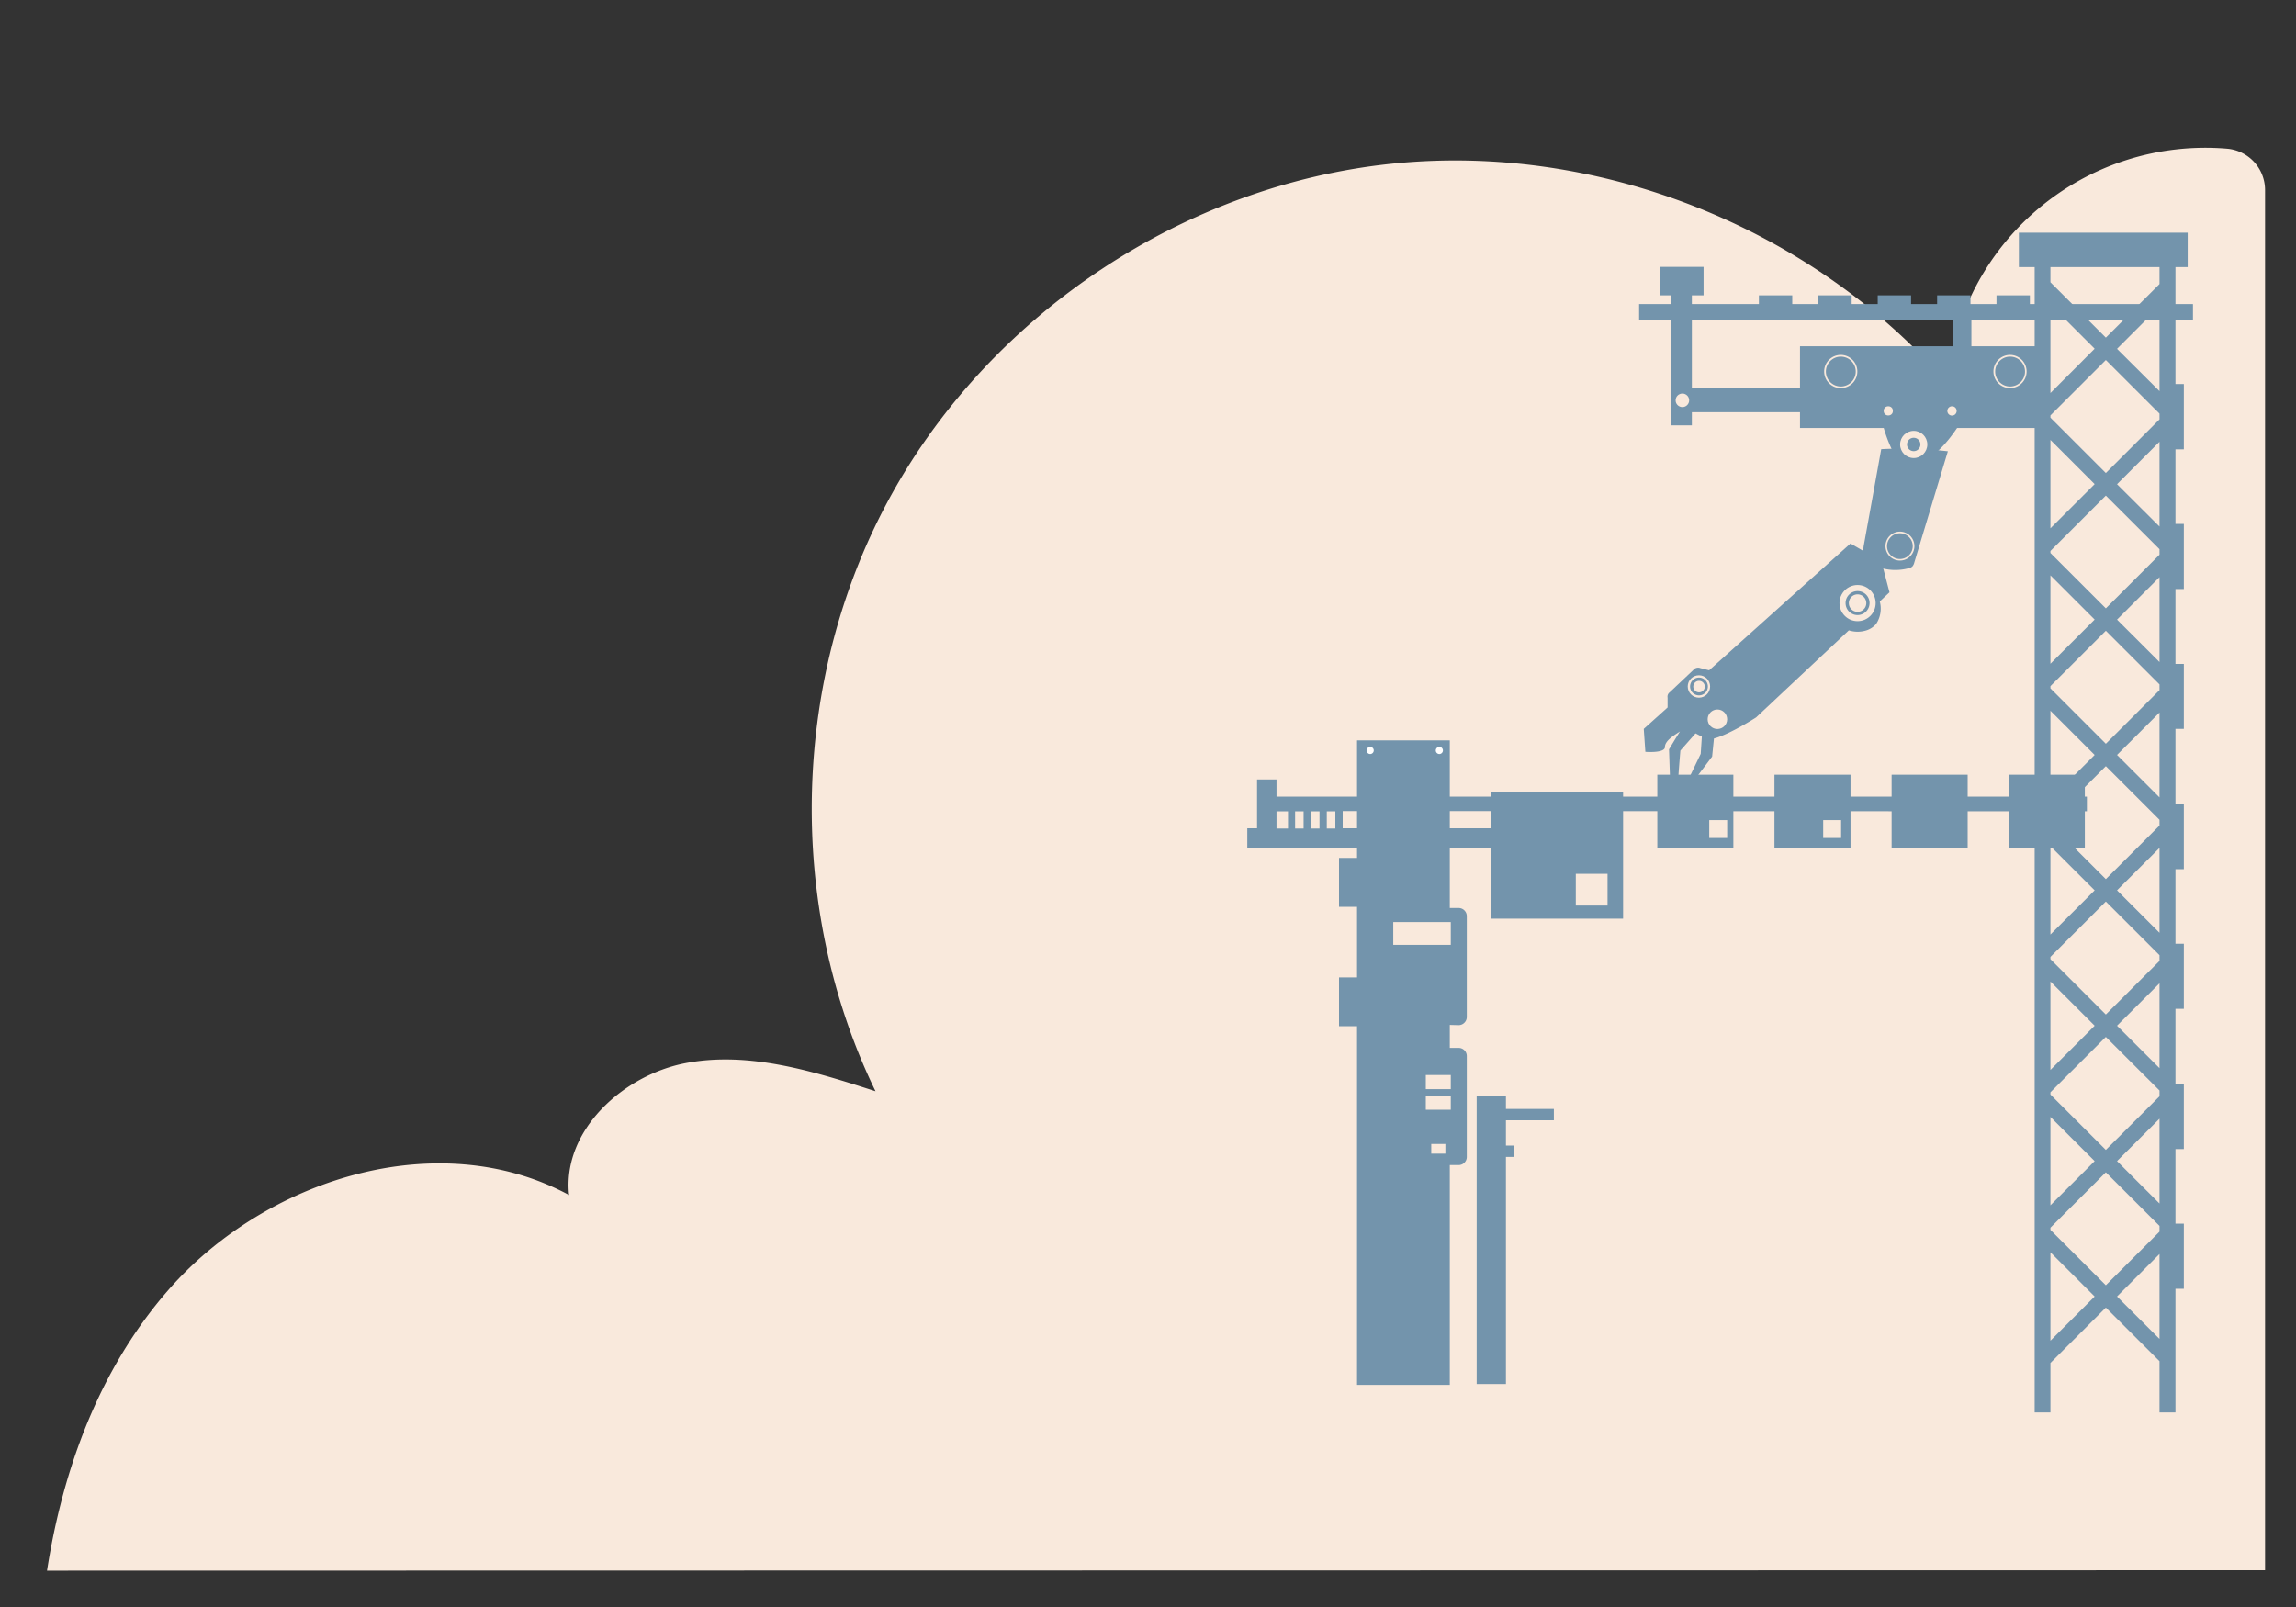
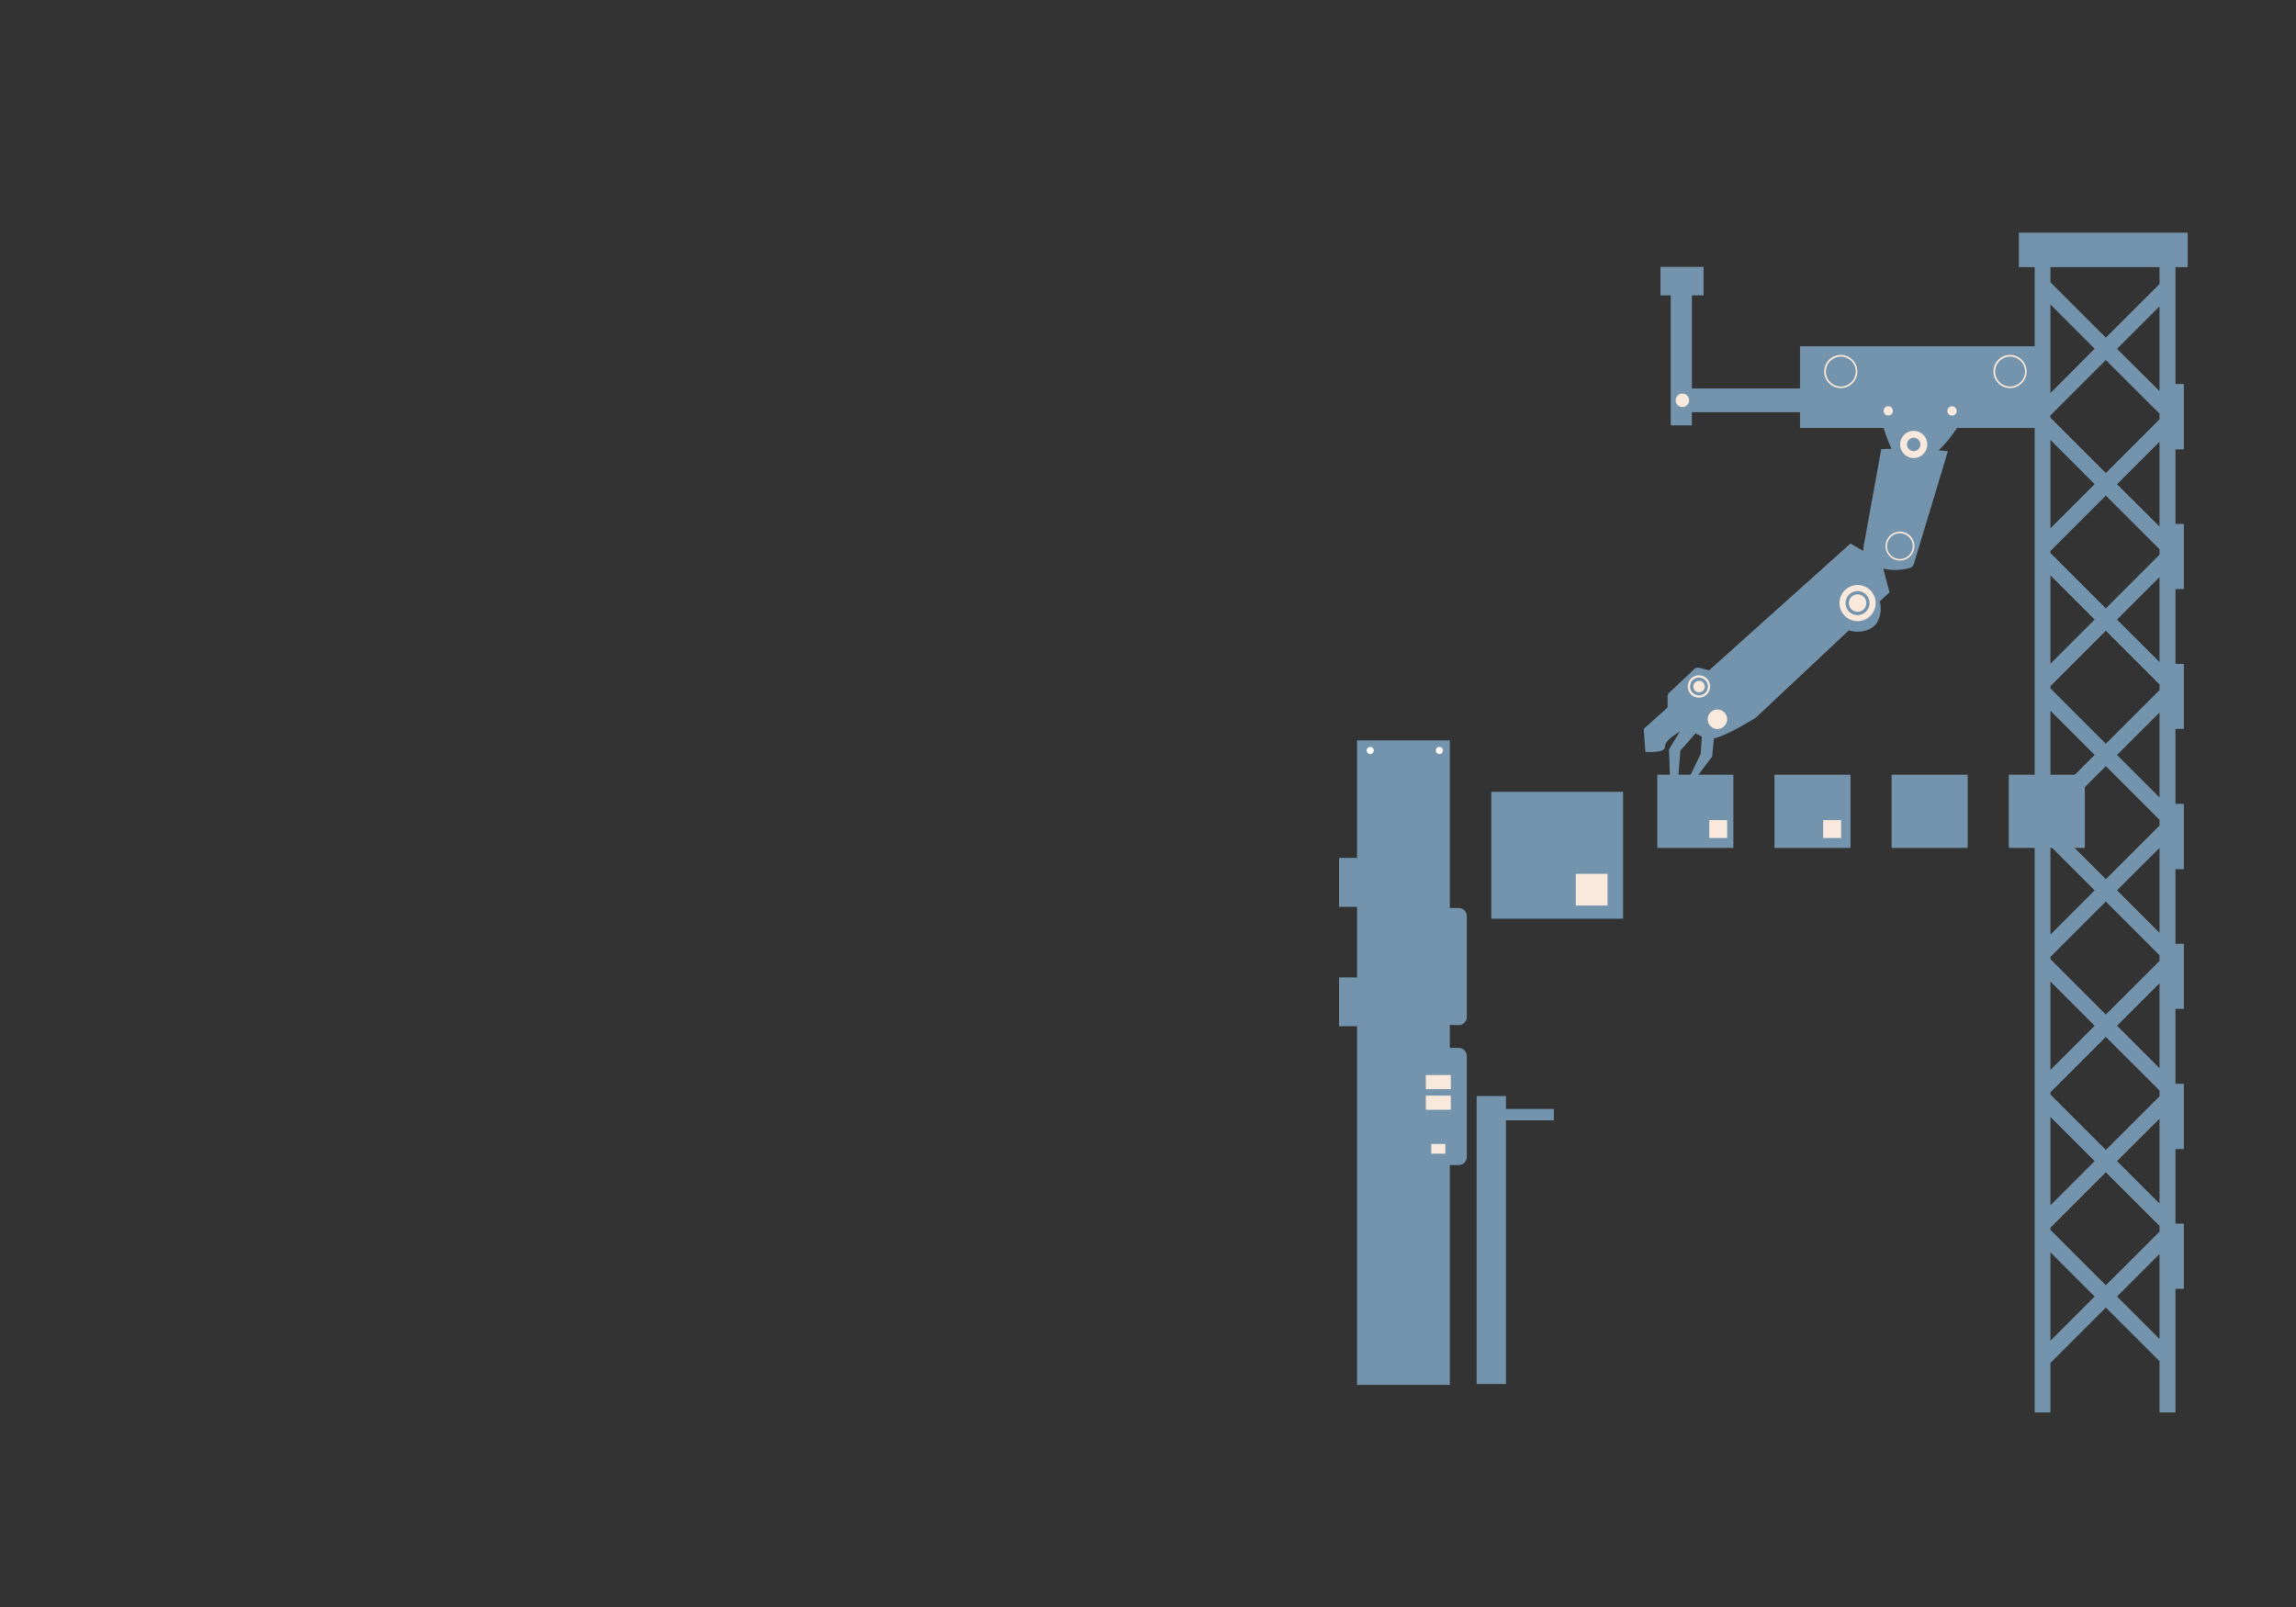
<svg xmlns="http://www.w3.org/2000/svg" viewBox="0 0 400 280">
  <rect x="0" y="0" width="400" height="280" fill="#333333" stroke="none" />
  <defs>
    <style>.cls-1{fill:#f9e9dc;}.cls-2{fill:#7394ac;}.cls-3{fill:#fff;}</style>
  </defs>
  <title>tind</title>
  <g id="layer">
-     <path class="cls-1" d="M394.61,273.6V33.14a7.24,7.24,0,0,0-6.67-7.24,45.15,45.15,0,0,0-48.7,40.87c-23.67-27.24-61-42-96.9-38.23S173,54.41,155.41,86s-18.64,71.67-2.88,104.14c-10.71-3.47-22-7-33-4.92s-21.6,11.78-20.39,23c-22.79-12.3-53-2.84-69.95,16.71-11.8,13.58-18.19,30.8-21,48.74Z" />
    <path class="cls-2" d="M254.12,178.62a1.43,1.43,0,0,0,1.42-1.42V159.62a1.42,1.42,0,0,0-1.42-1.41h-1.54V129H236.42v20.48h-3.14V158h3.14V170.3h-3.14v8.51h3.14V241.3h16.16V203h1.54a1.42,1.42,0,0,0,1.42-1.42V184a1.42,1.42,0,0,0-1.42-1.42h-1.54v-4Z" />
-     <path class="cls-2" d="M363.57,141.36v-2.55H222.39v-3H219v8.51h-1.7v3.4h46.78v-3.4H233.92v-3Zm-135.18,0h1.49v3h-1.49Zm-1.28,3h-1.48v-3h1.48Zm-4.72-3h2v3h-2Zm10.25,3h-1.49v-3h1.49Z" />
    <rect class="cls-2" x="257.26" y="190.97" width="5.1" height="50.18" />
    <path class="cls-2" d="M381.13,46.54v-6H351.72v6h2.75V246.1h2.75v-8.62l9.65-9.65,9.35,9.34v8.93H379V224.55h1.46V213.21H379v-13h1.46V188.83H379V175.78h1.46V164.44H379v-13h1.46V140.06H379V127h1.46V115.68H379V102.63h1.46V91.29H379v-13h1.46V66.91H379V46.54ZM357.22,76.65l7.7,7.7-7.7,7.7Zm19,20L366.87,106l-9.65-9.65V96l9.65-9.65,9.35,9.34Zm-19,3.6,7.7,7.7-7.7,7.7Zm19,20-9.35,9.34-9.65-9.65v-.39l9.65-9.65,9.35,9.35Zm-19,3.59,7.7,7.7-7.7,7.7Zm19,20-9.35,9.34-9.65-9.65v-.39l9.65-9.65,9.35,9.35Zm-19,3.59,7.7,7.7-7.7,7.7Zm19,20-9.35,9.34-9.65-9.65v-.39l9.65-9.65,9.35,9.35Zm-19,3.59,7.7,7.7-7.7,7.7Zm19,20-9.35,9.34-9.65-9.65v-.39l9.65-9.65,9.35,9.34Zm-19,3.59,7.7,7.7-7.7,7.7Zm0,19.3,9.65-9.65,9.35,9.34v1l-9.35,9.34-9.65-9.65Zm11.6-11.6,7.4-7.39v14.78Zm0-23.59,7.4-7.39v14.78Zm0-23.59,7.4-7.39v14.79Zm0-23.59,7.4-7.39v14.79Zm0-23.58,7.4-7.4v14.79Zm0-23.59,7.4-7.4V91.74Zm7.4-12.3v1l-9.35,9.35-9.65-9.65v-.39l9.65-9.65Zm-7.4-11.29,7.4-7.4V68.15Zm-11.6,7.7V53.06l7.7,7.7Zm0,165.12v-15.4l7.7,7.7Zm11.6-7.7,7.4-7.4v14.79Zm7.4-176.41-9.35,9.34-9.65-9.65V46.54h19Z" />
    <rect class="cls-2" x="313.59" y="60.33" width="42.73" height="14.24" />
    <path class="cls-2" d="M327.84,99a9.06,9.06,0,0,0,4.71,0,1.35,1.35,0,0,0,.6-.29,1.56,1.56,0,0,0,.35-.69l5.85-19.39a69.28,69.28,0,0,0-11.61-.37q-1.49,8.28-3,16.57a5.12,5.12,0,0,0-.11,1.23C324.78,97.53,326.34,98.57,327.84,99Z" />
    <path class="cls-2" d="M327.26,72.2l.4.25a25.52,25.52,0,0,0,2.11,6.24,4.49,4.49,0,0,0,1.84,2.2c1.27.61,2.79,0,4-.75,3-1.93,5-4.9,6.86-7.94Z" />
    <path class="cls-2" d="M327.48,104.8l1.7-1.6-1.41-5.39-5.39-3.11-24.62,22.09-1.52-.38a1.07,1.07,0,0,0-1.26.35l-4.1,3.87a.94.94,0,0,0-.36.92l0,1.72L286.37,127l.28,4s3.41.28,3.41-.85,1.7-2.1,2.62-2.7c-.78,1.21-1.91,3.12-1.91,3.12l.21,6.1s1.42.56,1.34.35.43-6.24.43-6.24l2.64-3,1.1.57-.2,3-2.41,5,.71.36,3.69-4.89.32-3.15c2.67-.67,7.33-3.66,7.33-3.66l16.17-15.18a5,5,0,0,0,2.75.09,3.73,3.73,0,0,0,2-1.2,4.82,4.82,0,0,0,.64-3.92Z" />
    <circle class="cls-1" cx="333.4" cy="77.44" r="2.37" />
    <circle class="cls-2" cx="333.4" cy="77.44" r="1.17" />
    <circle class="cls-1" cx="323.62" cy="105.08" r="3.15" />
    <path class="cls-2" d="M323.62,107.17a2.09,2.09,0,1,1,2.09-2.09A2.1,2.1,0,0,1,323.62,107.17Zm0-3.61a1.52,1.52,0,1,0,1.52,1.52A1.53,1.53,0,0,0,323.62,103.56Z" />
    <circle class="cls-1" cx="299.2" cy="125.32" r="1.7" />
    <circle class="cls-1" cx="295.98" cy="119.61" r="1.95" />
    <path class="cls-2" d="M296,121.16a1.55,1.55,0,1,1,1.54-1.55A1.55,1.55,0,0,1,296,121.16Zm0-2.53a1,1,0,1,0,1,1A1,1,0,0,0,296,118.63Z" />
    <path class="cls-1" d="M331,97.67a2.52,2.52,0,1,1,2.52-2.51A2.52,2.52,0,0,1,331,97.67Zm0-4.75a2.24,2.24,0,1,0,2.23,2.24A2.24,2.24,0,0,0,331,92.92Z" />
    <rect class="cls-2" x="329.55" y="134.98" width="13.25" height="12.76" />
    <rect class="cls-2" x="349.96" y="134.98" width="13.25" height="12.76" />
    <rect class="cls-2" x="259.81" y="137.96" width="22.96" height="22.11" />
    <rect class="cls-1" x="274.53" y="152.25" width="5.53" height="5.53" />
    <rect class="cls-2" x="288.73" y="134.98" width="13.25" height="12.76" />
    <rect class="cls-1" x="297.78" y="142.89" width="3.12" height="3.12" />
    <rect class="cls-2" x="309.14" y="134.98" width="13.25" height="12.76" />
    <rect class="cls-1" x="317.63" y="142.89" width="3.12" height="3.12" />
    <polygon class="cls-2" points="333.8 67.68 294.75 67.68 294.75 51.46 296.79 51.46 296.79 46.5 289.28 46.5 289.28 51.46 291.07 51.46 291.07 74.11 294.75 74.11 294.75 71.82 333.8 71.82 333.8 67.68" />
-     <polygon class="cls-2" points="382.05 52.98 353.64 52.98 353.64 51.46 347.82 51.46 347.82 52.98 343.29 52.98 343.29 51.46 337.48 51.46 337.48 52.98 332.94 52.98 332.94 51.46 327.13 51.46 327.13 52.98 322.59 52.98 322.59 51.46 316.78 51.46 316.78 52.98 312.24 52.98 312.24 51.46 306.43 51.46 306.43 52.98 285.56 52.98 285.56 55.73 340.24 55.73 340.24 73.19 343.45 73.19 343.45 55.73 382.05 55.73 382.05 52.98" />
    <path class="cls-1" d="M320.7,67.62a2.89,2.89,0,1,1,2.88-2.88A2.88,2.88,0,0,1,320.7,67.62Zm0-5.48a2.6,2.6,0,1,0,2.6,2.6A2.6,2.6,0,0,0,320.7,62.14Z" />
    <path class="cls-1" d="M350.19,67.62a2.89,2.89,0,1,1,2.88-2.88A2.89,2.89,0,0,1,350.19,67.62Zm0-5.48a2.6,2.6,0,1,0,2.6,2.6A2.59,2.59,0,0,0,350.19,62.14Z" />
    <circle class="cls-1" cx="328.97" cy="71.59" r="0.8" />
    <path class="cls-1" d="M340.88,71.59a.81.81,0,1,1-.81-.8A.8.8,0,0,1,340.88,71.59Z" />
    <circle class="cls-1" cx="293.1" cy="69.75" r="1.18" />
    <path class="cls-3" d="M239.33,130.75a.62.62,0,1,1-.61-.61A.61.61,0,0,1,239.33,130.75Z" />
    <path class="cls-3" d="M251.38,130.75a.62.62,0,1,1-.61-.61A.61.61,0,0,1,251.38,130.75Z" />
-     <rect class="cls-1" x="242.73" y="160.66" width="10.02" height="3.97" />
    <rect class="cls-1" x="248.4" y="187.31" width="4.35" height="2.46" />
    <rect class="cls-1" x="248.4" y="190.9" width="4.35" height="2.46" />
    <rect class="cls-1" x="249.35" y="199.32" width="2.46" height="1.69" />
    <rect class="cls-2" x="259.37" y="193.22" width="11.34" height="1.98" />
-     <rect class="cls-2" x="259.22" y="199.6" width="4.54" height="1.98" />
  </g>
</svg>